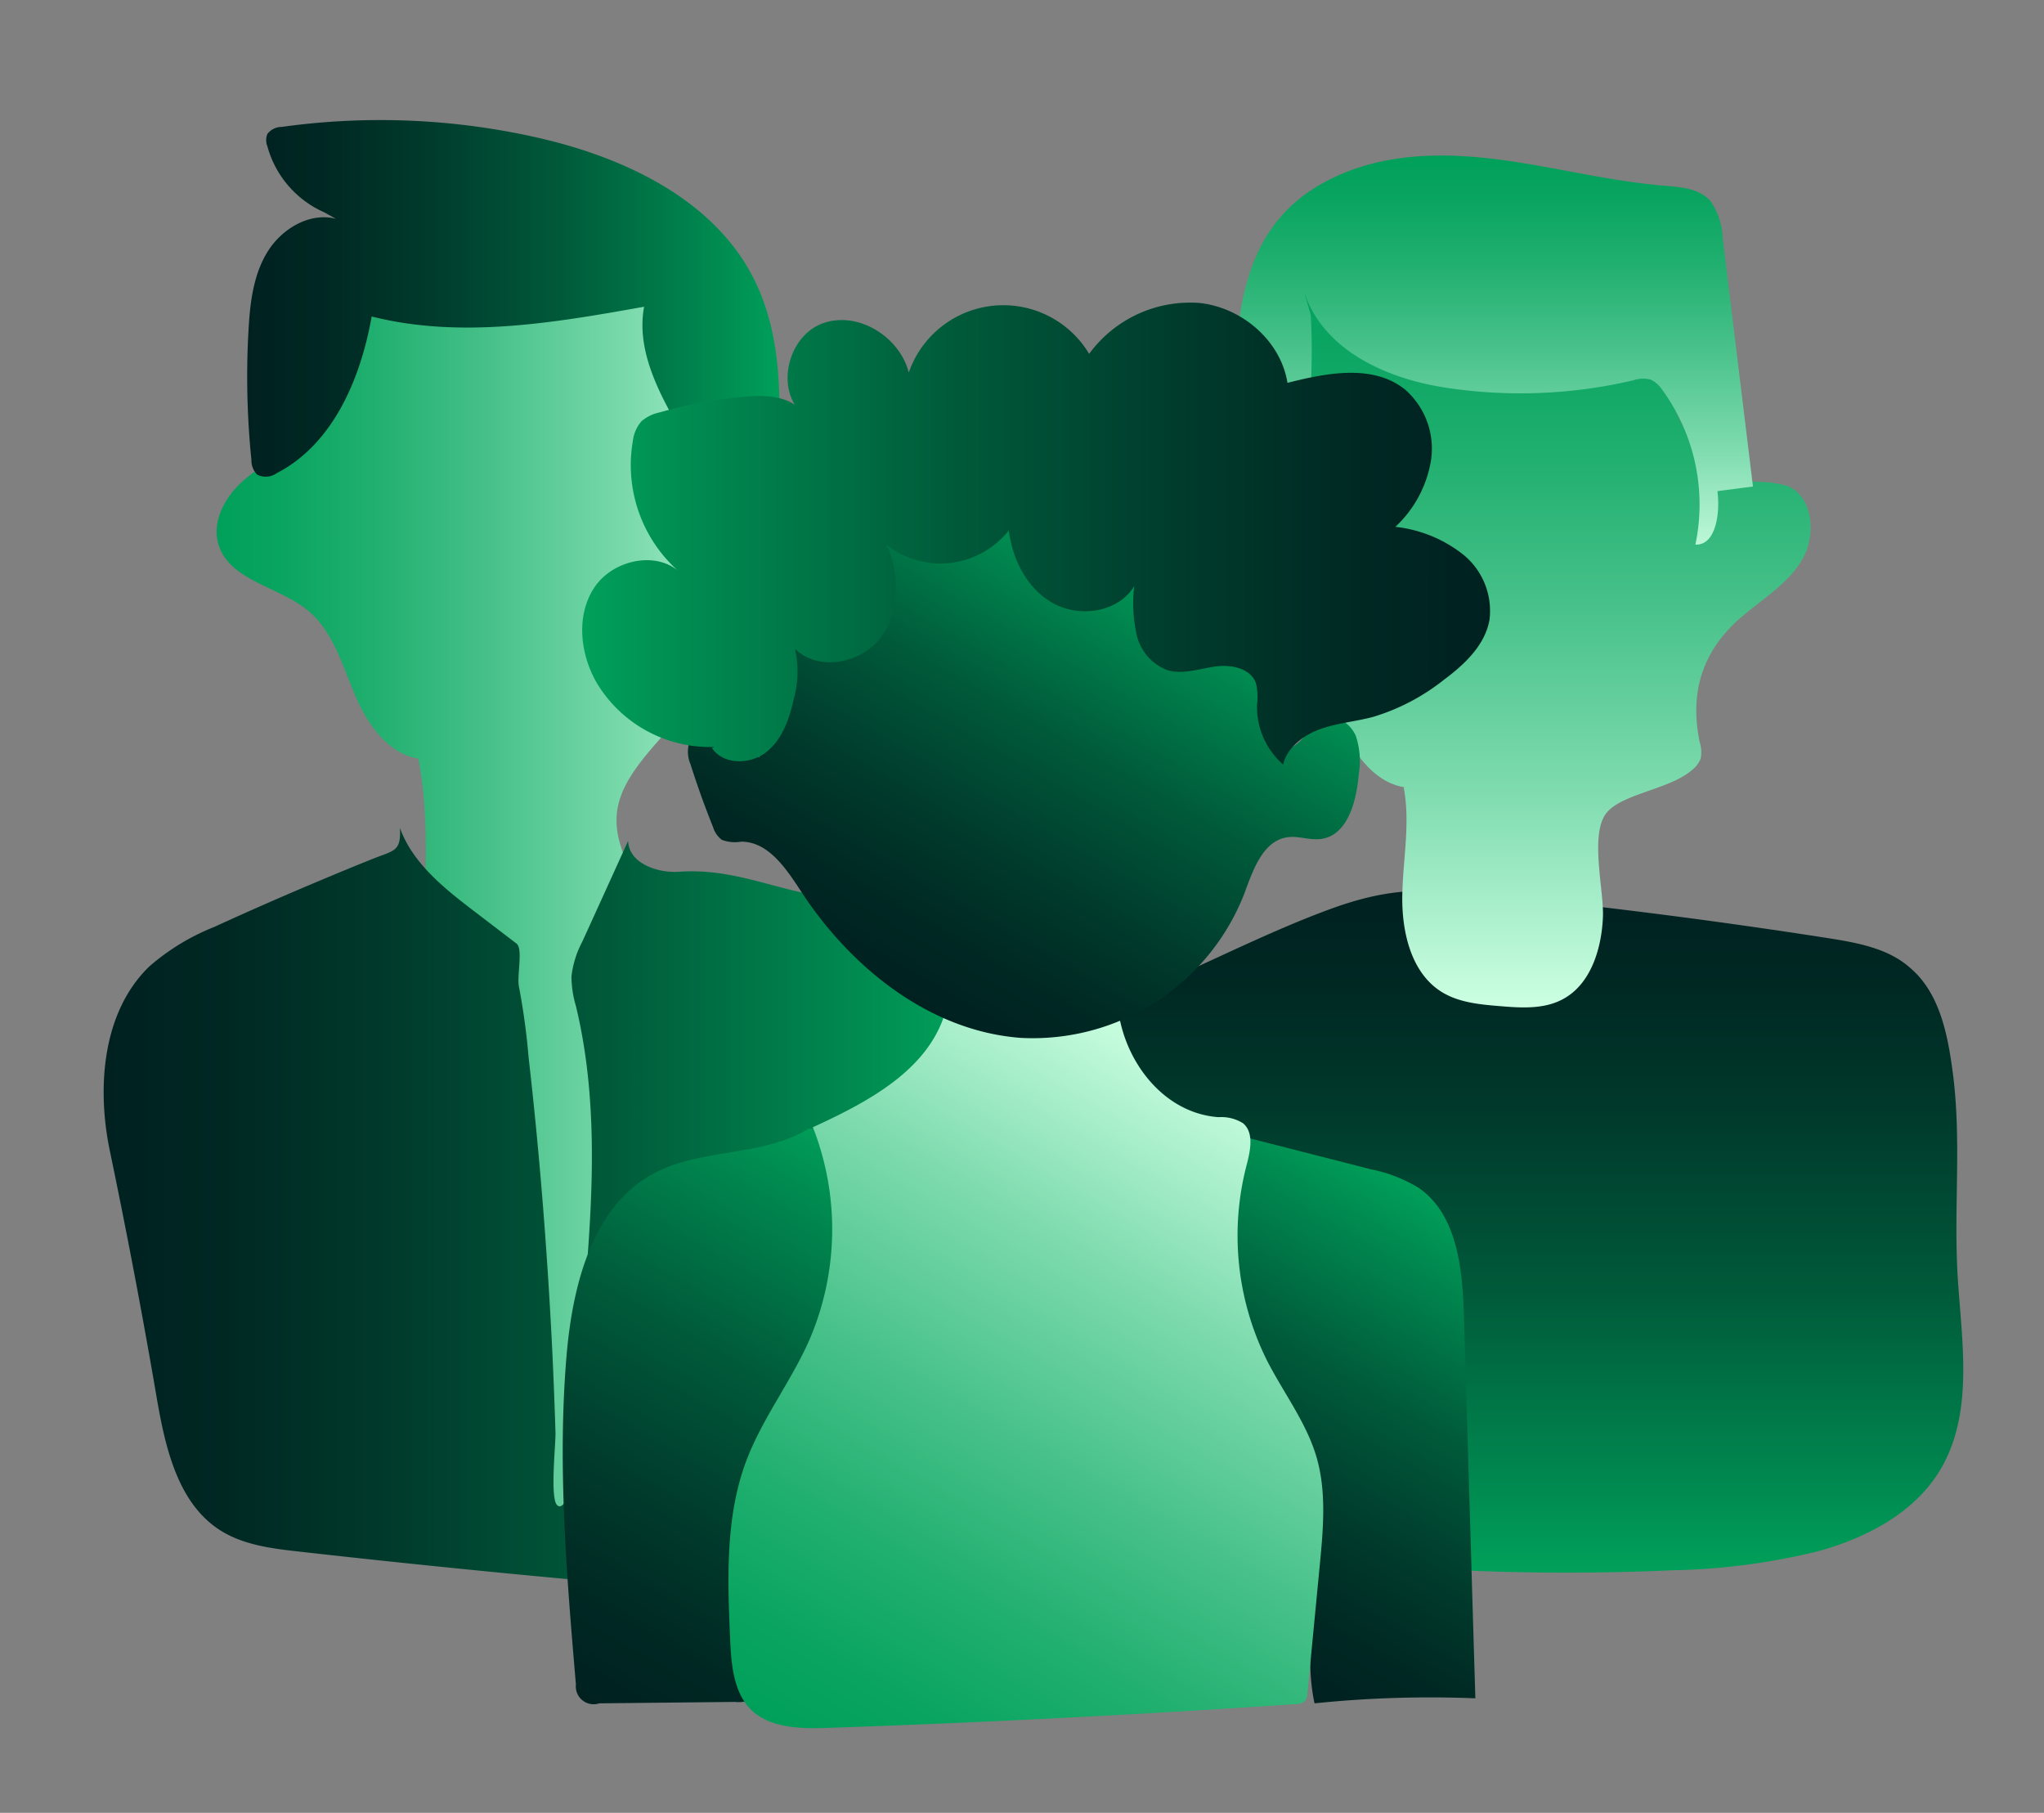
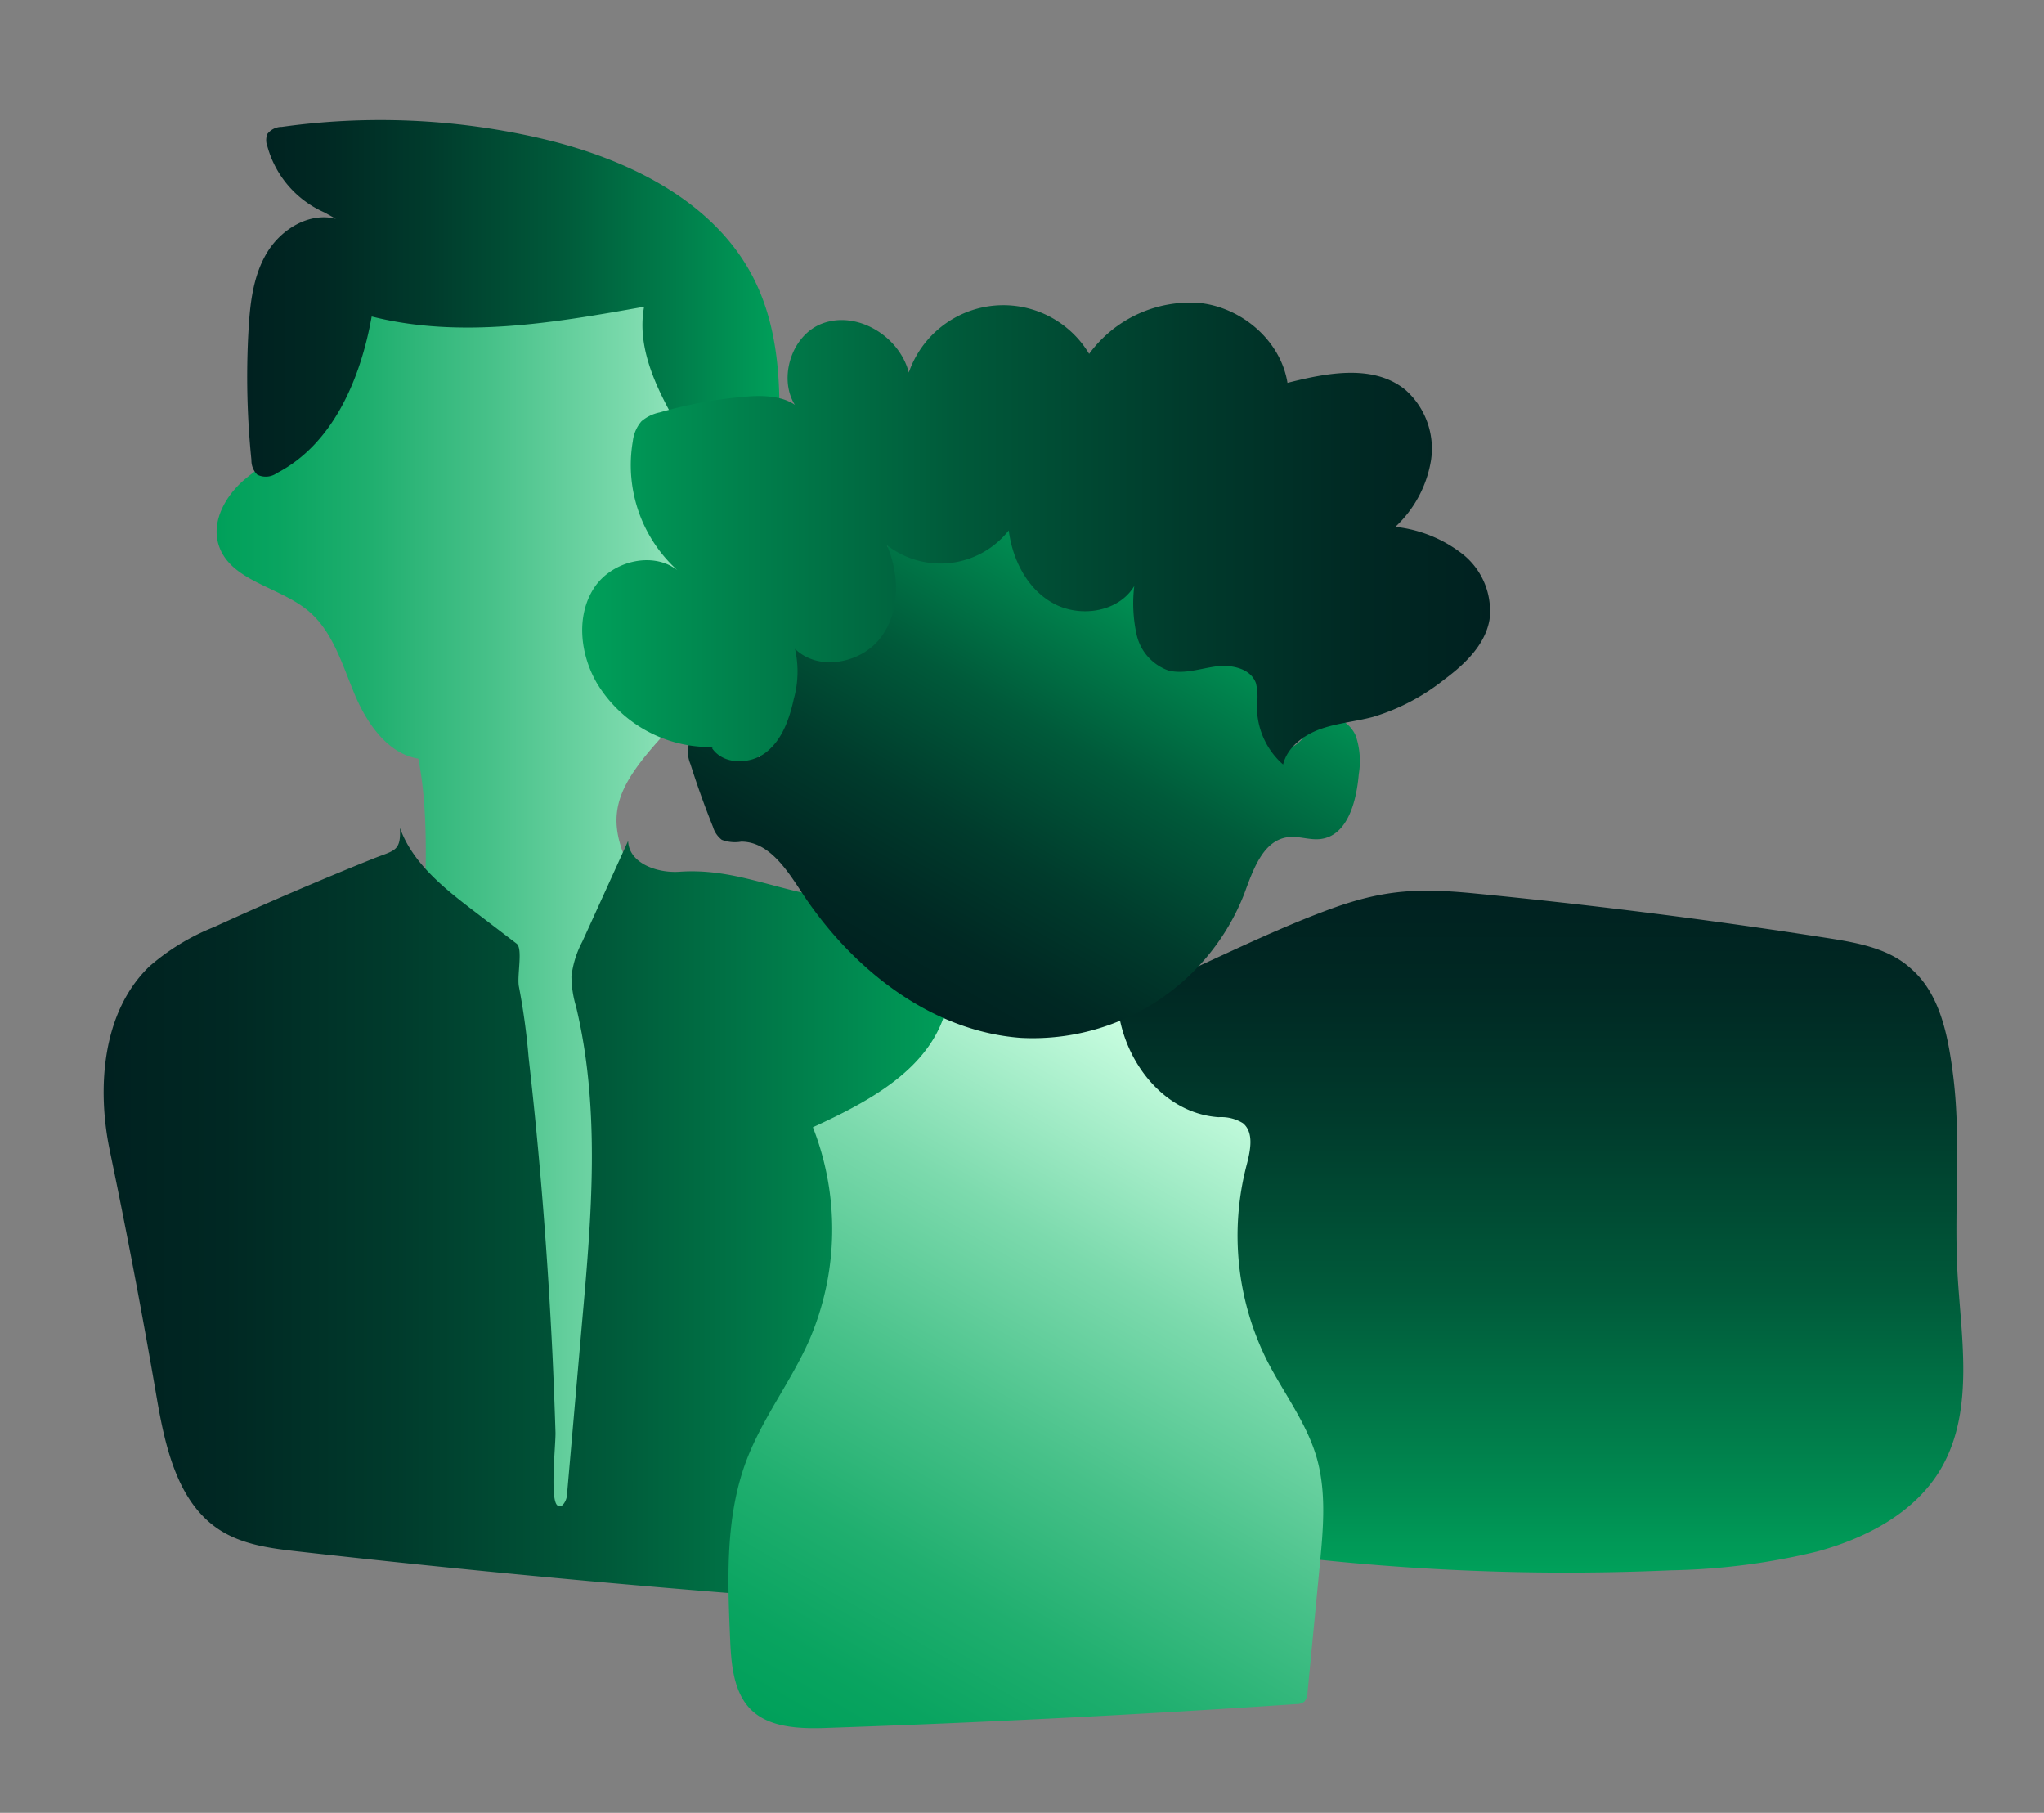
<svg xmlns="http://www.w3.org/2000/svg" xmlns:xlink="http://www.w3.org/1999/xlink" id="Calque_1" data-name="Calque 1" viewBox="0 0 256 227">
  <rect x="0" y="0" width="256" height="227" fill="#808080" stroke="none" />
  <defs>
    <style>.cls-1{fill:url(#Dégradé_sans_nom_175);}.cls-2{fill:url(#Dégradé_sans_nom_9);}.cls-3{fill:url(#Dégradé_sans_nom_9-2);}.cls-4{fill:url(#Dégradé_sans_nom_9-3);}.cls-5{fill:url(#Dégradé_sans_nom_175-2);}.cls-6{fill:url(#Dégradé_sans_nom_175-3);}.cls-7{fill:url(#Dégradé_sans_nom_175-4);}.cls-8{fill:url(#Dégradé_sans_nom_175-5);}.cls-9{fill:url(#Dégradé_sans_nom_9-4);}.cls-10{fill:url(#Dégradé_sans_nom_175-6);}.cls-11{fill:url(#Dégradé_sans_nom_175-7);}</style>
    <linearGradient id="Dégradé_sans_nom_175" x1="189.04" y1="112.48" x2="189.04" y2="197.8" gradientTransform="matrix(1, 0, 0, 1, 0.68, -1.12)" gradientUnits="userSpaceOnUse">
      <stop offset="0" stop-color="#002120" />
      <stop offset=".14" stop-color="#002823" />
      <stop offset=".34" stop-color="#003b2c" />
      <stop offset=".59" stop-color="#005a3a" />
      <stop offset=".85" stop-color="#00854e" />
      <stop offset="1" stop-color="#00a05a" />
    </linearGradient>
    <linearGradient id="Dégradé_sans_nom_9" x1="187.57" y1="33.84" x2="187.57" y2="127.08" gradientTransform="matrix(1, 0, 0, 1, 0.68, -1.12)" gradientUnits="userSpaceOnUse">
      <stop offset="0" stop-color="#00a05a" />
      <stop offset=".1" stop-color="#09a460" />
      <stop offset=".26" stop-color="#20af6f" />
      <stop offset=".46" stop-color="#47c189" />
      <stop offset=".7" stop-color="#7cdaad" />
      <stop offset=".95" stop-color="#bff9da" />
      <stop offset="1" stop-color="#ccffe2" />
    </linearGradient>
    <linearGradient id="Dégradé_sans_nom_9-2" x1="186.2" y1="20.48" x2="186.2" y2="72.41" xlink:href="#Dégradé_sans_nom_9" />
    <linearGradient id="Dégradé_sans_nom_9-3" x1="26.52" y1="115.4" x2="100.88" y2="115.4" xlink:href="#Dégradé_sans_nom_9" />
    <linearGradient id="Dégradé_sans_nom_175-2" x1="12.44" y1="152.86" x2="119.51" y2="152.86" xlink:href="#Dégradé_sans_nom_175" />
    <linearGradient id="Dégradé_sans_nom_175-3" x1="30.33" y1="39.76" x2="96.99" y2="39.76" xlink:href="#Dégradé_sans_nom_175" />
    <linearGradient id="Dégradé_sans_nom_175-4" x1="68.67" y1="211.72" x2="107.57" y2="144.34" xlink:href="#Dégradé_sans_nom_175" />
    <linearGradient id="Dégradé_sans_nom_175-5" x1="152.52" y1="207.54" x2="183.73" y2="153.47" xlink:href="#Dégradé_sans_nom_175" />
    <linearGradient id="Dégradé_sans_nom_9-4" x1="106.29" y1="222.79" x2="156.07" y2="136.58" xlink:href="#Dégradé_sans_nom_9" />
    <linearGradient id="Dégradé_sans_nom_175-6" x1="111.67" y1="125.29" x2="143.54" y2="70.09" xlink:href="#Dégradé_sans_nom_175" />
    <linearGradient id="Dégradé_sans_nom_175-7" x1="186.13" y1="67.74" x2="72.31" y2="67.74" xlink:href="#Dégradé_sans_nom_175" />
  </defs>
  <title>valeursajoutées</title>
  <path class="cls-1" d="M228.94 117.47q-22-3.43-44.19-5.59c-6.83-.67-11.17-.55-17.84 1.84-6 2.18-11.85 5-17.69 7.67-3 1.36-6 2.79-8.38 5.06-12.54 12-6.28 44-4.6 59 .18 1.62.42 3.36 1.52 4.57s2.94 1.64 4.61 2a297.8 297.8.0 0067 4.61 83.14 83.14.0 0018.21-2.35c6.18-1.68 12.34-4.89 15.55-10.44 4.32-7.49 2.37-16.95 2-25.13s.51-16.16-.54-24.28c-.63-4.83-1.63-10.07-5.34-13.22C236.5 118.74 232.62 118.05 228.94 117.47z" />
-   <path class="cls-2" d="M175.8 98.58c.86 4.43-.09 9-.17 13.52s1.06 9.57 4.76 12c2.17 1.42 4.84 1.67 7.4 1.88 2.73.23 5.64.43 8.05-.92 3.41-1.89 4.76-6.27 4.92-10.27.13-3.23-1.6-10 .3-12.8 1.75-2.58 8.05-3.1 10.84-5.56A3.41 3.41.0 00213 95a4.17 4.17.0 00-.12-2.07c-1.36-6.49.52-11.75 5.46-15.87 2.65-2.22 5.75-4.1 7.46-7.15s1.23-7.83-2-9.08a14.3 14.3.0 00-3.82-.5c-4.36-.48-7.93-4.05-9.78-8.15S208 43.41 207.53 38.9A226.28 226.28.0 01183 40.59c-3.17.11-7.37 1.22-10.38-.13-1.09-.49-10.29-7.56-10.29-7.59.0 6.32.7 13.11.0 19.38-.57 4.91-5.8 5.9-9.12 8.86-2.41 2.15-4.26 5.51-3.34 8.67 1.42 4.89 7.79 5.63 11.61 8.88 3.28 2.8 4.49 7.35 6.15 11.4s4.57 8.27 8.82 8.58" />
-   <path class="cls-3" d="M163.09 35.7c2.06 8 10.43 11.68 17.89 12.83a62.1 62.1.0 0023.6-.91 3.68 3.68.0 012.2-.07 3.77 3.77.0 011.42 1.28 24.39 24.39.0 014.14 19.36c2.55.13 3.12-3.9 2.76-6.69l4.45-.58-3.78-31a8.89 8.89.0 00-1.47-4.65c-1.36-1.65-3.6-1.81-5.61-2-6.77-.52-13.42-2.24-20.15-3.18s-13.75-1.06-20.12 1.53c-14.56 5.94-13.48 19.73-14.29 34.23a7 7 0 00.43 3.57 2.83 2.83.0 004.67.48l1.45 9.89c.14.92 1 2.1 1.54 1.37.74-10.54 2.54-21.12 1.95-31.7" />
  <path class="cls-4" d="M52.39 95c1.93 9.62.24 21.76.52 31.65l1 35.08c.21 7.39.51 15.13 4.18 21.55s11.88 10.9 18.63 7.88c7.5-3.35 9-13.15 9.39-21.36.76-17.81 3.69-42.87-5.84-58.58-5.3-8.75-3.43-12.41 3.48-19.89a130.85 130.85.0 0016.8-23.08c1.65-2.85 1.18-7.29-1.9-8.46A14.55 14.55.0 0095 59.32c-4.2-.45-7.64-3.78-9.42-7.6-2.6-5.56-.29-15.5-8.74-15.13q-17 .77-34 2.5c-1.51 4.56-2.8 9.62-4.8 14-1.66 3.62-4.45 4.44-7.46 7-2.32 2-4.1 5.13-3.22 8.07 1.37 4.56 7.51 5.25 11.19 8.28 3.16 2.6 4.32 6.84 5.92 10.62s4.4 7.7 8.49 8" />
  <path class="cls-5" d="M69.78 188.47c-.92-.85-.16-7.71-.21-9.14q-.15-4.79-.37-9.57-.45-9.34-1.19-18.68t-1.8-18.63A84.83 84.83.0 0065 123.58c-.29-1.33.53-4.79-.3-5.42l-5.34-4.08c-3.75-2.86-7.69-6-9.27-10.41.16 3-.72 2.79-3.42 3.88-2.23.89-4.45 1.81-6.66 2.74q-6.65 2.79-13.2 5.79A28.21 28.21.0 0018.72 121c-6 5.77-6.55 15.35-5 22.92 2.13 10.23 4.11 20.59 5.89 31 1.08 6.29 2.63 13.32 8 16.72 2.89 1.82 6.4 2.26 9.79 2.64q28.86 3.25 57.82 5.51c4.74.37 9.87.63 13.84-2 4.41-2.89 6.13-8.43 7.25-13.58a165 165 0 002.37-55.58c-.6-4.65-1.57-9.7-5.15-12.74-2.73-2.32-6.46-3-10-3.54-6.69-1-11.76-3.66-18.44-3.19-2.79.19-6.34-1.07-6.42-3.87q-2.86 6.31-5.74 12.62a12.29 12.29.0 00-1.36 4.37 13.52 13.52.0 00.58 3.77c3.09 12.88 1.93 26.35.75 39.53L71 187.3C70.93 188 70.3 189 69.78 188.47z" />
  <path class="cls-6" d="M42.07 27.4c-3.3-.86-6.81 1.26-8.59 4.17S31.31 38 31.12 41.42a103 103 0 00.37 16.19 2.51 2.51.0 00.73 1.83 2.38 2.38.0 002.44-.19c7.05-3.64 10.5-11.81 11.89-19.62 11.12 2.81 22.83.8 34.12-1.22-1 5.41 1.8 10.72 4.55 15.48 2.26 3.9 5.29 8.24 9.8 8.48a2.29 2.29.0 001.6-.4 2.74 2.74.0 00.64-1.9c.55-8.5 1-17.47-2.81-25.09-5-10-16.28-15.3-27.2-17.76A89.19 89.19.0 0035.3 15.89a2.27 2.27.0 00-1.81.88 2.1 2.1.0 000 1.56 12.7 12.7.0 007.15 8.27" />
-   <path class="cls-7" d="M101.66 141.08c-5.76 3.85-13.68 2.59-19.78 5.86C74.27 151 71.8 160.66 71 169.25c-1.23 13.87-.05 27.81 1.13 41.68a2.23 2.23.0 002.92 2.36l17-.18a4 4 0 003-.87 3.81 3.81.0 00.71-2.47c.46-10.1-1.53-20.7 2.44-30 2.13-5 5.8-9.13 8.87-13.61s5.63-9.73 5-15.13-5.53-10.55-10.88-9.66" />
-   <path class="cls-8" d="M156.42 142.53a95 95 0 00-2.91 28.39 9.4 9.4.0 001.11 4.7c1.08 1.66 3 2.49 4.6 3.67 4.75 3.59 5.94 10.25 5.7 16.2s-1.54 12-.28 17.8a141.09 141.09.0 0120.14-.63l-1.43-47.91c-.18-5.9-.84-12.73-5.73-16.05a18.75 18.75.0 00-6-2.3L155 142.15" />
  <path class="cls-9" d="M118.61 125.9c-1.79 7.83-9.72 12-16.8 15.25a35 35 0 01-.46 26.68c-2.31 5.23-5.9 9.8-7.91 15.17-2.59 6.95-2.33 14.65-2 22.1.13 3.23.4 6.8 2.64 9s5.92 2.38 9.15 2.28q29.58-1 59.13-3a1.53 1.53.0 001-.31 1.74 1.74.0 00.4-1.14l1.54-16c.43-4.46.84-9.06-.38-13.36-1.28-4.46-4.2-8.18-6.28-12.3a35 35 0 01-2.53-24.3c.48-1.83 1-4.14-.44-5.33a5.16 5.16.0 00-3.06-.75c-7-.5-12-7.23-12.62-14a8.27 8.27.0 01-6.58 3.57 16 16 0 01-3.5-.48l-10.5-2.26c-.37-.08-.81-.24-.87-.63" />
  <path class="cls-10" d="M95.11 94.8c-1.64-.5-2.9-1.84-4.46-2.58s-3.89-.53-4.41 1.11a3.92 3.92.0 00.23 2.33c.84 2.66 1.79 5.3 2.83 7.89a3.18 3.18.0 001.1 1.61 4.66 4.66.0 002.44.23c3.42.0 5.66 3.43 7.53 6.29 6.23 9.53 16.09 17.42 27.45 18.28a28.44 28.44.0 0028-18c1.11-3 2.35-6.74 5.5-7.13 1.36-.17 2.72.4 4.08.23 3.39-.42 4.49-4.72 4.78-8.12a10 10 0 00-.37-4.79c-.64-1.49-2.31-2.68-3.85-2.2-1.2.37-1.92 1.54-2.76 2.47-5.42 6-4.49-11.06-4.46-13.34l-12.88.26A2 2 0 01143.48 77c-.18-2.81-.25-5.63-.19-8.44.0 1.62-10 4.12-11.37 3.77-3.16-.8-5.31-5.68-5.5-8.56a15 15 0 01-15.75 2.43c1 3.74.94 8-1.34 11.16s-7.19 4.43-10.2 2a86.72 86.72.0 01-3.91 15" />
  <path class="cls-11" d="M89.5 93.53a16.54 16.54.0 01-14.75-8c-2.1-3.62-2.63-8.42-.34-11.92s7.84-4.76 10.85-1.84a17.75 17.75.0 01-6-16.54 4.62 4.62.0 011.08-2.48 5.08 5.08.0 012.28-1.11 55.9 55.9.0 0111.11-2c2.61-.19 5.76.08 7 2.37-3.68-2.93-2.21-9.76 2.18-11.47s9.74 1.54 10.91 6.11a12.53 12.53.0 0122.59-2.34 15.66 15.66.0 0113.84-6.37c5.29.57 10.15 4.71 11 10 5-1.27 10.77-2.37 14.75.86a9.82 9.82.0 013.24 8.74 14.56 14.56.0 01-4.48 8.43 16.6 16.6.0 018.47 3.45 9.07 9.07.0 013.32 8.2c-.56 3.16-3.11 5.57-5.68 7.48a26.58 26.58.0 01-8.9 4.67c-2.17.58-4.45.76-6.57 1.51s-4.17 2.27-4.7 4.45a9.62 9.62.0 01-3.27-7.47 7.45 7.45.0 00-.13-2.71c-.67-1.88-3.12-2.37-5.09-2.09s-4 1-5.9.49a6.19 6.19.0 01-3.94-4.42 18.11 18.11.0 01-.31-6.15c-1.93 3.22-6.64 4-10 2.24s-5.24-5.48-5.72-9.2a10.91 10.91.0 01-15.26 1.84c1.6 3.73 1.67 8.38-.8 11.61s-7.8 4.23-10.71 1.38a12.81 12.81.0 01-.15 6.27c-.55 2.5-1.45 5.09-3.46 6.67s-5.4 1.6-6.8-.54" />
</svg>